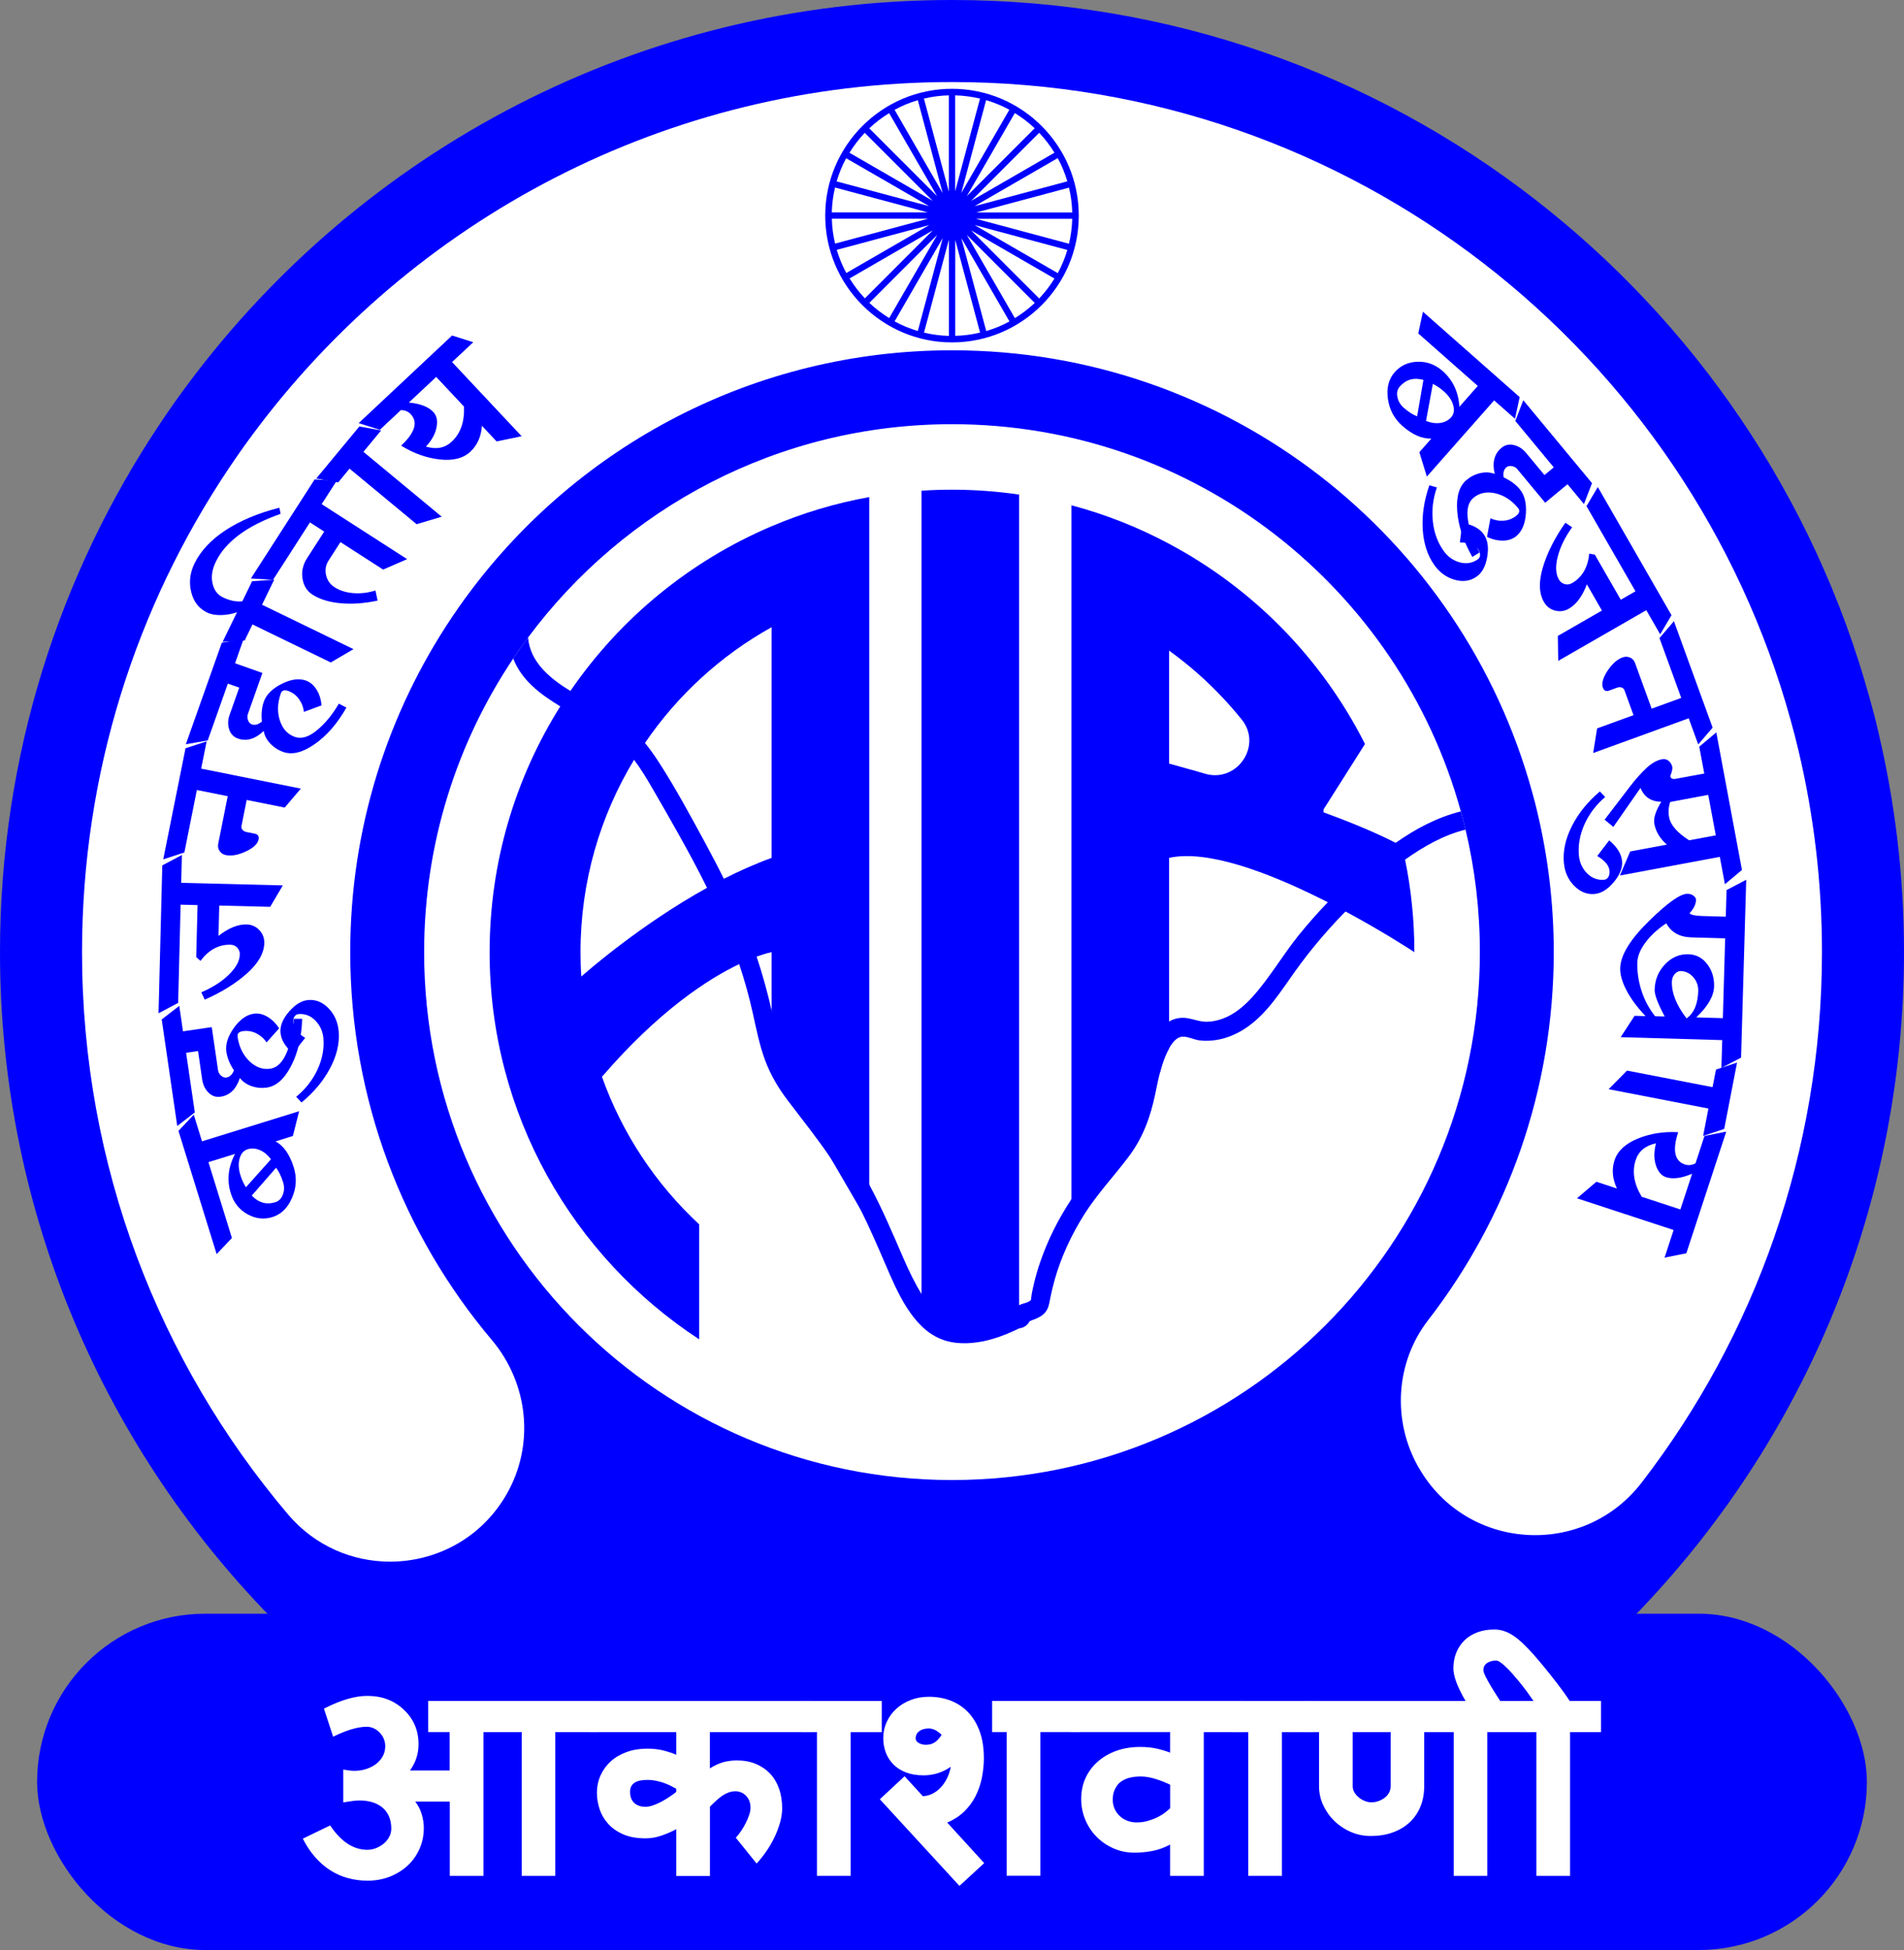
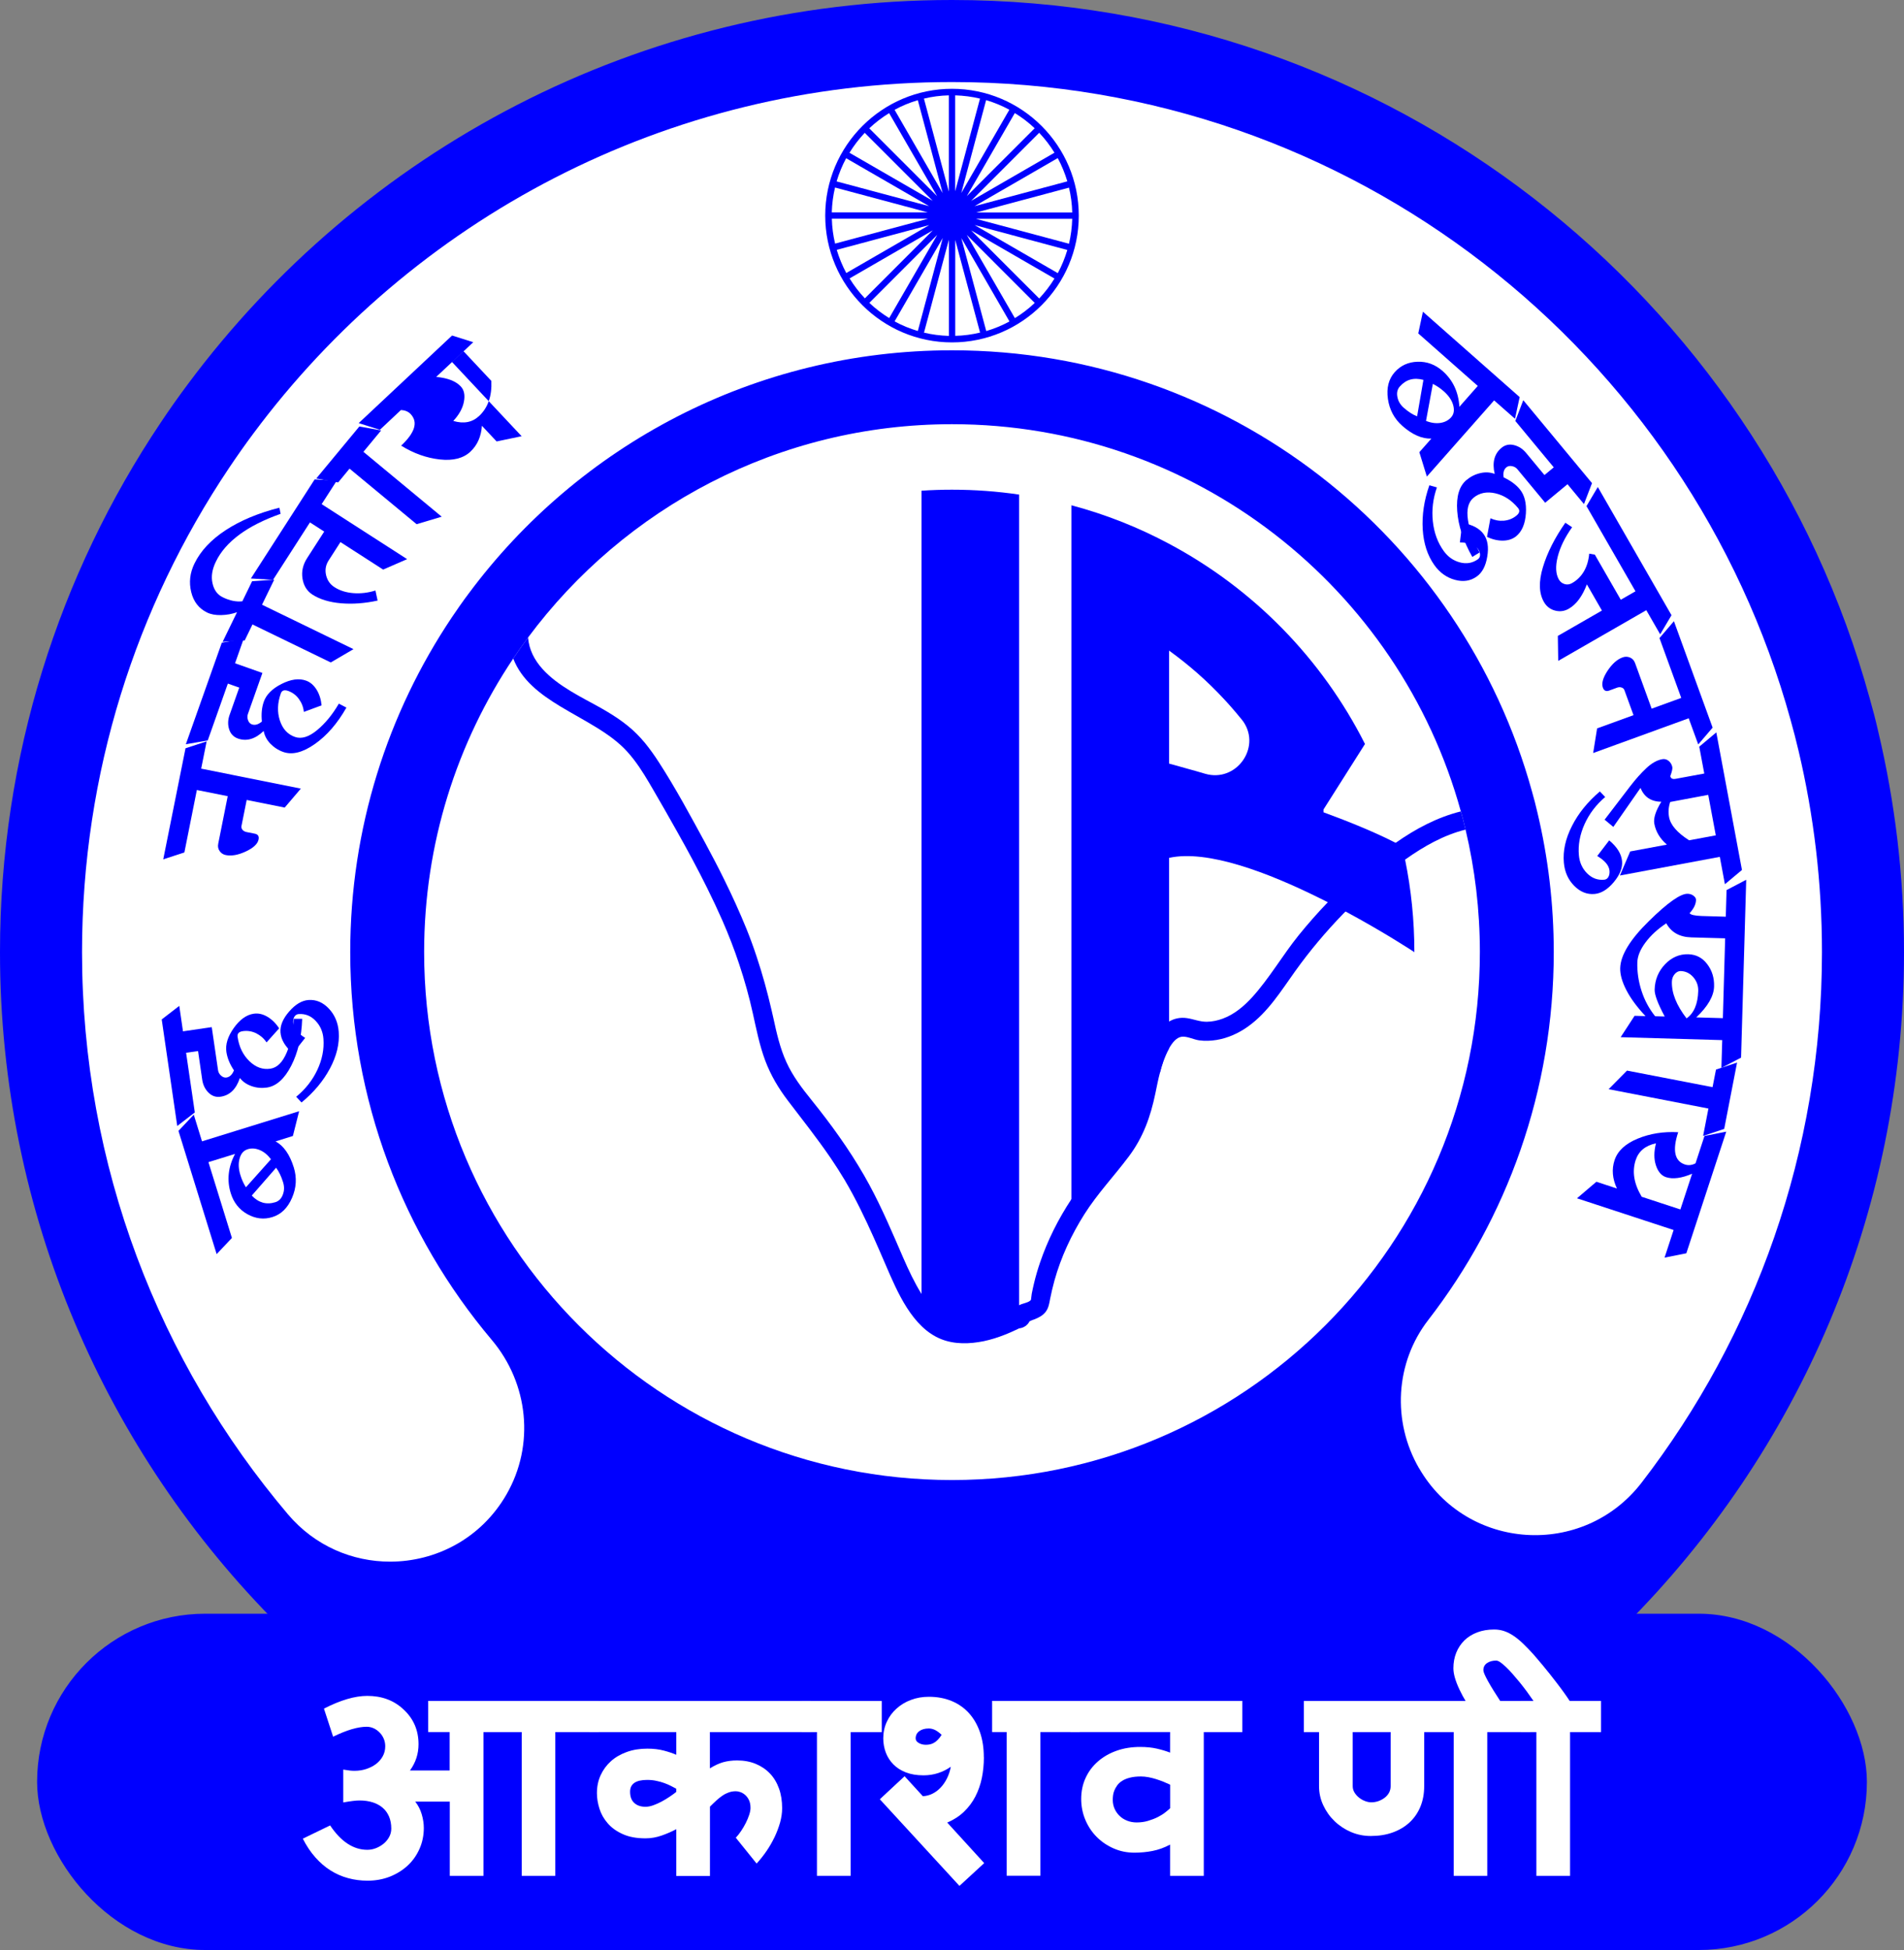
<svg xmlns="http://www.w3.org/2000/svg" id="Layer_2" data-name="Layer 2" viewBox="0 0 299.16 306.34">
  <rect x="0" y="0" width="299.16" height="306.34" fill="#808080" stroke="none" />
  <defs>
    <style>      .cls-1 {        fill: #fff;      }      .cls-1, .cls-2 {        stroke-width: 0px;      }      .cls-2 {        fill: blue;      }    </style>
  </defs>
  <g id="Layer_1-2" data-name="Layer 1">
    <g>
      <rect class="cls-2" x="5.83" y="253.51" width="287.5" height="52.83" rx="26.41" ry="26.41" />
      <path class="cls-2" d="m299.16,149.58c0,82.6-66.96,149.56-149.58,149.56S0,232.18,0,149.58c0-30.8,9.31-59.41,25.25-83.19,1.35-2.02,2.74-4,4.2-5.95C56.7,23.77,100.36,0,149.58,0c68.8,0,126.77,46.46,144.19,109.71.49,1.71.94,3.43,1.33,5.16,2.65,11.15,4.06,22.76,4.06,34.72Z" />
      <path class="cls-1" d="m232.52,149.58c0,45.8-37.13,82.93-82.94,82.93s-82.94-37.13-82.94-82.93c0-17.08,5.16-32.94,14-46.13.75-1.12,1.52-2.22,2.33-3.3,15.11-20.33,39.32-33.51,66.61-33.51,38.15,0,70.29,25.76,79.95,60.83.27.95.52,1.9.74,2.86,1.47,6.18,2.25,12.62,2.25,19.25Z" />
      <g>
        <g>
          <path class="cls-2" d="m220.77,135.04c-.14-.7-.29-1.39-.45-2.08-.33-.18-.68-.37-1.03-.55-3.18-1.63-7.17-3.27-11.34-4.8v-.44c2.36-3.72,4.17-6.57,6.52-10.29-3.38-6.7-7.77-12.8-12.96-18.11-5.2-5.31-11.21-9.82-17.82-13.34-4.82-2.58-9.96-4.62-15.35-6.05v112.97l13.94-23.94c.14-.55.3-1.1.49-1.64.19-.53.5-1.34.92-2.08v-29.92c6.02-1.33,15.56,2.31,23.64,6.32h.01c.43.21.87.43,1.29.65.96.48,1.89.97,2.78,1.45,6.23,3.35,10.82,6.39,10.82,6.39,0-4.98-.5-9.84-1.46-14.54Zm-31.43-13.49c-1.01-.3-1.92-.56-2.7-.77-1.85-.53-2.95-.82-2.95-.82v-17.75c3.12,2.25,6.01,4.79,8.62,7.61.44.46.86.94,1.28,1.42.42.48.84.97,1.24,1.47.1.1.18.21.27.32.1.13.2.26.29.39,2.75,4.07-1.17,9.56-6.05,8.13Z" />
          <path class="cls-2" d="m160.13,77.7v129.63c-3.42.62-6.95.95-10.55.95-1.61,0-3.21-.07-4.79-.2V77.09c1.58-.11,3.18-.16,4.79-.16,3.58,0,7.11.26,10.55.77Z" />
-           <path class="cls-2" d="m121.24,82.67c-12.85,5.45-23.82,14.5-31.62,25.88-.55.79-1.08,1.6-1.59,2.42-7.03,11.19-11.1,24.43-11.1,38.61,0,25.46,13.1,47.86,32.93,60.83v-18.06c-6.81-6.32-12.1-14.25-15.28-23.19,9.02-10.47,16.78-15.42,21.56-17.7,1.07-.52,1.99-.89,2.74-1.18,1.52-.55,2.36-.7,2.36-.7v16.41l9.29,15.96,4.68,8.05,1.37,2.35v-114.26c-5.34.96-10.47,2.51-15.34,4.58Zm-7.51,55.39c-.89.46-1.78.93-2.64,1.41-10.31,5.71-18.62,12.94-19.75,13.94-.09-1.27-.13-2.54-.13-3.83,0-11.05,3.07-21.39,8.41-30.21.55-.9,1.12-1.78,1.72-2.65,5.1-7.5,11.93-13.76,19.9-18.19v36.24c-2.54.92-5.07,2.05-7.51,3.29Z" />
        </g>
        <g>
          <path class="cls-2" d="m230.27,130.33c-3.43.85-6.58,2.64-9.45,4.68-.02.01-.03.02-.05.03-3.36,2.41-6.47,5.2-9.36,8.15-.12.11-.23.23-.34.34-2.73,2.82-5.27,5.83-7.56,9.03-2.23,3.11-4.27,6.46-7.44,8.72-1.44,1.03-3.14,1.8-4.89,2.09-.92.15-1.82.19-2.74.07-.87-.11-1.92-.68-2.77-.57-.8.1-1.47.91-1.98,1.82-.42.74-.73,1.55-.92,2.08-.19.54-.35,1.09-.49,1.64-.3,1.12-.52,2.25-.75,3.38-.76,3.65-1.91,6.88-4.17,9.89-2.3,3.07-4.93,5.83-6.99,9.09-2.04,3.23-3.66,6.71-4.69,10.39-.26.95-.49,1.91-.68,2.87-.14.75-.24,1.47-.73,2.09-.45.56-1.05.87-1.7,1.13-.23.09-.48.16-.7.27-.04.02-.07.04-.11.07h-.01c-.28.6-.94,1.03-1.61,1.09-.18.09-.37.18-.55.26-.56.27-1.13.51-1.71.74-1.08.43-2.19.78-3.33,1.02-2.2.44-4.54.52-6.66-.32-4.55-1.8-6.92-7.46-8.72-11.64-1.27-2.95-2.54-5.88-3.96-8.74-.77-1.56-1.6-3.11-2.49-4.62-.7-1.17-1.43-2.31-2.19-3.43-2.11-3.09-4.42-6.01-6.71-9.01-1.5-1.96-2.72-4.02-3.59-6.33-.89-2.39-1.39-4.91-1.94-7.4-.58-2.63-1.3-5.21-2.15-7.75-.77-2.33-1.66-4.62-2.65-6.88-.76-1.72-1.56-3.43-2.4-5.11-1.46-2.95-3.02-5.84-4.63-8.7-1.25-2.23-2.52-4.46-3.81-6.67-.94-1.62-1.89-3.24-3.03-4.73-.34-.45-.71-.89-1.09-1.31-2.67-2.94-6.8-4.85-10.5-7.09-3.22-1.95-6.1-4.15-7.39-7.52.75-1.12,1.52-2.22,2.33-3.3.3,3.84,3.44,6.45,6.65,8.4.8.49,1.61.94,2.38,1.36,2.32,1.25,4.65,2.49,6.7,4.17.97.79,1.84,1.68,2.64,2.64.78.96,1.5,1.97,2.17,3.01,2.65,4.09,4.98,8.44,7.31,12.72,1,1.85,1.98,3.72,2.91,5.61,1.28,2.58,2.47,5.2,3.56,7.87.58,1.44,1.11,2.89,1.59,4.35.93,2.78,1.7,5.59,2.36,8.46.09.39.18.79.27,1.18.51,2.34,1.04,4.74,2.05,6.94.99,2.19,2.45,4.1,3.95,5.96,3.03,3.76,5.84,7.64,8.25,11.82.28.49.55.97.82,1.47,2.02,3.73,3.65,7.6,5.34,11.5.85,1.94,1.75,3.87,2.87,5.67.08.13.16.25.24.38,1.07,1.65,2.31,3.42,4.27,4.05.33.1.66.18.99.23,1.09.18,2.21.09,3.31-.13.03,0,.05,0,.08-.01.38-.06.76-.15,1.13-.25,1-.27,1.99-.62,2.94-1.04.5-.22,1.01-.57,1.54-.81.24-.25.53-.47.84-.65.01,0,.01-.01.02-.01.48-.28,1.48-.38,1.82-.81.04-.05.1-.8.14-.99.11-.56.23-1.11.36-1.65.26-1.1.58-2.18.94-3.24,1.2-3.52,2.88-6.86,4.93-9.96.35-.54.72-1.07,1.1-1.59,2.32-3.19,5.28-5.97,7.18-9.45,1.77-3.24,1.93-7,2.97-10.48.66-2.23,1.96-5.17,4.1-6.39.81-.47,1.75-.69,2.82-.53,1.06.16,2.01.58,3.1.57.85-.01,1.68-.19,2.48-.48,1.84-.67,3.35-1.95,4.65-3.37,2.72-3,4.77-6.59,7.31-9.74,1.45-1.79,2.98-3.53,4.58-5.19,1.21-1.26,2.46-2.49,3.75-3.67,2.17-1.98,4.46-3.94,6.91-5.66,3.14-2.21,6.53-4.01,10.24-4.94.27.95.52,1.9.74,2.86Z" />
          <path class="cls-2" d="m158.92,207.3s.01,0,.01.01v.02s0-.02-.01-.03Z" />
          <path class="cls-2" d="m160.79,205.94h-.03s.02,0,.03,0Z" />
        </g>
      </g>
      <g>
        <path class="cls-1" d="m286.27,149.58c0,31.37-10.56,60.27-28.33,83.33-9.17,11.91-27.47,10.75-34.98-2.27h-.01c-4.24-7.34-3.73-16.56,1.45-23.26,12.37-15.98,19.73-36.03,19.73-57.8,0-7.56-.89-14.9-2.57-21.94-.25-1.1-.53-2.18-.84-3.26-11.01-39.98-47.65-69.35-91.14-69.35-31.11,0-58.71,15.03-75.93,38.2-.93,1.23-1.8,2.49-2.66,3.76-10.08,15.04-15.96,33.12-15.96,52.59,0,23.21,8.36,44.47,22.24,60.92,5.78,6.85,6.78,16.53,2.3,24.29-4,6.94-11.12,10.54-18.28,10.54-5.89,0-11.81-2.43-16.06-7.45-20.17-23.83-32.34-54.64-32.34-88.3,0-28.15,8.5-54.29,23.07-76.02,1.24-1.85,2.51-3.66,3.84-5.44C64.7,34.61,104.6,12.89,149.58,12.89c62.87,0,115.84,42.46,131.77,100.25.44,1.57.85,3.14,1.22,4.72,2.42,10.18,3.7,20.8,3.7,31.72Z" />
        <path class="cls-2" d="m149.58,13.95c-10.98,0-19.92,8.94-19.92,19.92s8.94,19.92,19.92,19.92,19.92-8.93,19.92-19.92-8.94-19.92-19.92-19.92Zm3,17.61l10.7-10.7c.91.96,1.71,2.01,2.4,3.13l-13.1,7.57Zm13.62-6.71c.62,1.15,1.12,2.37,1.5,3.64l-14.58,3.9,13.07-7.55Zm-14.29,5.96l7.54-13.05c1.12.69,2.17,1.49,3.12,2.39l-10.66,10.66Zm-.87-.49l3.9-14.59c1.28.38,2.5.88,3.65,1.51l-7.55,13.08Zm-.96-.27v-15.07c1.34.04,2.64.21,3.9.51l-3.9,14.56Zm-1,.05l-3.91-14.61c1.26-.3,2.57-.48,3.91-.51v15.13Zm-.97.23l-7.55-13.08c1.15-.63,2.37-1.13,3.65-1.51l3.9,14.59Zm-.86.5l-10.67-10.67c.95-.9,2-1.7,3.12-2.39l7.55,13.07Zm-.7.72l-13.08-7.55c.69-1.13,1.5-2.18,2.4-3.13l10.68,10.68Zm-.52.85l-14.58-3.9c.38-1.27.88-2.5,1.5-3.64l13.07,7.55Zm-.26.96h-15.08c.04-1.34.21-2.64.51-3.9l14.56,3.9Zm.04,1l-14.6,3.91c-.3-1.26-.48-2.57-.51-3.91h15.11Zm.23.98l-13.07,7.55c-.62-1.15-1.12-2.37-1.5-3.64l14.57-3.9Zm.5.87l-10.65,10.66c-.9-.95-1.71-2-2.4-3.13l13.05-7.54Zm.72.69l-7.55,13.07c-1.12-.69-2.17-1.49-3.12-2.39l10.67-10.68Zm.86.51l-3.91,14.59c-1.28-.38-2.5-.88-3.65-1.51l7.56-13.09Zm.97.24v15.12c-1.34-.04-2.65-.21-3.91-.51l3.91-14.6Zm1,.04l3.9,14.56c-1.26.3-2.56.48-3.9.51v-15.07Zm.96-.28l7.56,13.09c-1.15.63-2.37,1.13-3.65,1.51l-3.91-14.59Zm.85-.51l10.68,10.69c-.95.9-2,1.7-3.12,2.39l-7.56-13.08Zm.73-.68l13.05,7.54c-.69,1.12-1.49,2.17-2.4,3.13l-10.66-10.66Zm.5-.86l14.57,3.91c-.38,1.27-.88,2.5-1.5,3.64l-13.07-7.55Zm.22-.98h15.12c-.04,1.34-.21,2.65-.51,3.91l-14.6-3.91Zm.04-1l14.57-3.9c.3,1.26.48,2.56.51,3.9h-15.08Z" />
        <g>
          <path class="cls-2" d="m30.45,175.12l1.29,4.18,15.26-4.73-.98,3.89-2.72.85c1.28.7,2.23,2.07,2.86,4.09.5,1.61.41,3.21-.28,4.79-.68,1.58-1.71,2.59-3.08,3.01-1.34.42-2.65.26-3.94-.46-1.28-.72-2.15-1.82-2.6-3.28-.64-2.06-.41-4.12.67-6.18l-4.18,1.29,3.69,11.91-2.4,2.54-6-19.36,2.4-2.54Zm12.12,6.99c-.52-.69-1.11-1.17-1.76-1.44-.66-.27-1.29-.32-1.91-.12s-1.04.67-1.25,1.44c-.22.77-.18,1.64.12,2.61.22.73.52,1.37.87,1.92l3.93-4.4Zm.81,1.34l-3.82,4.37c.53.57,1.11.93,1.73,1.11.62.17,1.28.15,1.98-.07.54-.17.94-.56,1.17-1.19.24-.62.25-1.28.03-1.97-.29-.92-.65-1.67-1.09-2.25Z" />
          <path class="cls-2" d="m28.17,158.03l.58,3.99,4.52-.66.99,6.77c.05.33.2.61.47.85.27.24.55.34.85.3.51-.08.91-.45,1.18-1.13-.66-.98-1.05-1.95-1.19-2.9-.17-1.17.22-2.42,1.16-3.75.95-1.33,2-2.09,3.15-2.25.69-.1,1.39.05,2.1.46.71.41,1.34,1.02,1.88,1.84l-1.98,2.21c-.41-.62-.95-1.09-1.62-1.43-.67-.33-1.37-.44-2.1-.34-.63.09-.9.39-.83.89.23,1.58.85,2.85,1.85,3.82,1,.97,2.1,1.37,3.3,1.19,1.07-.16,1.92-1,2.57-2.54.65-1.54,1.01-3.3,1.09-5.3h1.34c-.09,2.87-.67,5.33-1.73,7.39-1.06,2.06-2.33,3.19-3.81,3.41-.83.12-1.63.05-2.4-.22-.78-.27-1.39-.69-1.85-1.28-.58,1.75-1.59,2.73-3.03,2.94-.73.11-1.36-.11-1.9-.64-.54-.54-.87-1.22-.99-2.05l-.65-4.48-1.88.27,1.37,9.37-2.76,2.13-2.44-16.74,2.76-2.13Z" />
          <path class="cls-2" d="m47.37,173.19l-.83-.89c1.45-1.19,2.56-2.6,3.32-4.22.76-1.63,1.08-3.25.96-4.87-.08-1.12-.5-2.08-1.24-2.85-.74-.78-1.63-1.13-2.67-1.05-.28.02-.5.16-.66.42s-.22.59-.19.98c.06.82.69,1.6,1.89,2.34l-1.92,2.43c-1.22-1.05-1.88-2.15-1.96-3.29-.08-1.05.37-2.14,1.35-3.27.98-1.13,1.99-1.74,3.04-1.82,1.2-.09,2.27.36,3.2,1.34.93.98,1.45,2.2,1.56,3.65.14,1.86-.32,3.78-1.37,5.75-1.05,1.98-2.54,3.76-4.48,5.36Z" />
-           <path class="cls-2" d="m34.45,142.27l-.12,4.75c.79-.61,1.55-1.07,2.29-1.37.74-.3,1.45-.44,2.13-.42.78.02,1.45.31,1.99.88.54.56.8,1.25.79,2.04-.04,1.58-.94,3.17-2.7,4.75-1.76,1.58-3.98,2.96-6.66,4.14l-.54-1.15c1.78-.77,3.23-1.69,4.34-2.78,1.11-1.09,1.68-2.14,1.71-3.15.01-.42-.12-.78-.4-1.08-.28-.3-.64-.46-1.08-.47-.91-.02-1.76.18-2.54.6-.79.42-1.5,1.07-2.16,1.94l-.67-.59.21-8.17-2.66-.07-.39,15.43-3.08,1.63.59-23.23,3.08-1.63-.11,4.37,15.97.4-1.99,3.37-7.98-.2Z" />
          <path class="cls-2" d="m32.47,116.46l-.86,4.29,15.66,3.14-2.54,2.98-5.97-1.2-.82,4.1c-.04.21.01.41.16.59.15.18.36.29.62.35l1.31.26c.5.1.7.4.6.9-.14.7-.8,1.33-2,1.89-1.19.56-2.24.75-3.15.57-.41-.08-.73-.29-.97-.63-.24-.34-.31-.72-.22-1.16l1.49-7.46-4.85-.97-1.96,9.81-3.32,1.08,3.5-17.45,3.32-1.08Z" />
          <path class="cls-2" d="m38.27,100.4l-1.34,3.8,4.3,1.52-2.28,6.45c-.11.31-.1.64.02.97.12.34.33.56.61.66.49.17,1.01.02,1.57-.45-.12-1.17-.02-2.21.3-3.12.39-1.11,1.32-2.04,2.78-2.78,1.46-.74,2.74-.92,3.84-.53.66.23,1.21.7,1.65,1.39.44.69.71,1.53.81,2.5l-2.79,1.03c-.07-.74-.33-1.41-.77-2.02-.44-.61-1-1.03-1.7-1.28-.6-.21-.98-.08-1.15.4-.53,1.5-.58,2.92-.15,4.24.43,1.32,1.22,2.19,2.37,2.59,1.02.36,2.17.01,3.46-1.05,1.29-1.06,2.43-2.45,3.44-4.18l1.19.62c-1.42,2.5-3.08,4.41-4.97,5.73-1.89,1.33-3.55,1.74-4.96,1.24-.79-.28-1.46-.72-2.03-1.31-.56-.59-.91-1.26-1.04-1.99-1.33,1.28-2.68,1.67-4.05,1.19-.69-.25-1.15-.73-1.38-1.46-.23-.73-.2-1.48.08-2.27l1.51-4.27-1.79-.63-3.16,8.93-3.44.6,5.65-15.95,3.44-.6Z" />
          <path class="cls-2" d="m43.08,91.07l-1.91,3.93,14.37,6.98-3.57,2.09-12.3-5.97-1.22,2.51-3.47.22,2.26-4.65c-.78.28-1.62.43-2.5.45-.88.02-1.62-.12-2.21-.41-1.29-.63-2.12-1.7-2.49-3.22-.37-1.52-.2-3.01.52-4.48.96-1.98,2.6-3.73,4.91-5.24,2.31-1.51,5.12-2.68,8.43-3.52l.19.96c-2.62.93-4.78,2.01-6.48,3.27s-2.94,2.67-3.7,4.26c-.58,1.2-.76,2.32-.52,3.38.23,1.06.77,1.79,1.61,2.2,1.08.53,2.11.74,3.08.63l1.53-3.15,3.47-.24Z" />
          <path class="cls-2" d="m52.91,75.52l-2.37,3.68,13.43,8.64-3.77,1.64-6.71-4.32-1.85,2.88c-.46.71-.6,1.48-.41,2.3s.63,1.46,1.32,1.9c.83.54,1.82.85,2.97.94,1.15.09,2.31-.05,3.47-.41l.34,1.58c-2.03.44-3.96.58-5.78.42-1.82-.16-3.31-.62-4.46-1.36-.86-.56-1.38-1.39-1.56-2.51s.06-2.19.73-3.23l2.68-4.16-2.24-1.44-5.8,9.02-3.48-.21,10.02-15.57,3.48.21Z" />
          <path class="cls-2" d="m59.89,67.61l-2.79,3.37,12.3,10.19-3.94,1.18-10.54-8.73-1.79,2.17-3.44-.62,6.77-8.17,3.43.62Z" />
-           <path class="cls-2" d="m75.72,66.86c-.11,1.7-.71,3.06-1.8,4.09-1.12,1.05-2.72,1.46-4.81,1.23-2.09-.23-4.12-.95-6.08-2.17,1.09-1.02,1.76-1.95,2.01-2.77.25-.83.08-1.55-.51-2.18-.38-.41-.9-.62-1.54-.64l-3.3,3.1-3.33-1.05,14.67-13.76,3.33,1.05-3.33,3.12,10.93,11.65-3.93.82-2.32-2.47Zm-7.18-7.65l-4.3,4.03c1.8.17,3.08.67,3.85,1.49.53.56.7,1.36.5,2.4-.19,1.03-.75,2.04-1.67,3.03.82.24,1.56.3,2.24.17.68-.13,1.28-.45,1.82-.95,1.39-1.3,2.03-3.14,1.92-5.51l-4.37-4.66Z" />
+           <path class="cls-2" d="m75.72,66.86c-.11,1.7-.71,3.06-1.8,4.09-1.12,1.05-2.72,1.46-4.81,1.23-2.09-.23-4.12-.95-6.08-2.17,1.09-1.02,1.76-1.95,2.01-2.77.25-.83.08-1.55-.51-2.18-.38-.41-.9-.62-1.54-.64l-3.3,3.1-3.33-1.05,14.67-13.76,3.33,1.05-3.33,3.12,10.93,11.65-3.93.82-2.32-2.47Zm-7.18-7.65c1.8.17,3.08.67,3.85,1.49.53.56.7,1.36.5,2.4-.19,1.03-.75,2.04-1.67,3.03.82.24,1.56.3,2.24.17.68-.13,1.28-.45,1.82-.95,1.39-1.3,2.03-3.14,1.92-5.51l-4.37-4.66Z" />
        </g>
        <g>
          <path class="cls-2" d="m238.04,65.79l-3.28-2.89-10.57,11.97-1.18-3.83,1.89-2.14c-1.46.06-2.98-.6-4.57-2-1.26-1.12-2.02-2.53-2.26-4.24-.24-1.71.11-3.1,1.06-4.18.93-1.05,2.13-1.61,3.6-1.65,1.47-.05,2.78.44,3.93,1.45,1.62,1.43,2.5,3.3,2.64,5.63l2.89-3.28-9.35-8.25.73-3.41,15.2,13.41-.73,3.41Zm-15.38-.39l.99-5.72c-.75-.2-1.43-.22-2.05-.05-.62.17-1.17.54-1.66,1.09-.38.43-.51.97-.38,1.63.12.66.45,1.22.99,1.7.72.64,1.42,1.09,2.1,1.35Zm1.39.72c.8.32,1.55.42,2.26.32.7-.11,1.27-.4,1.7-.89.43-.48.53-1.11.32-1.89-.21-.77-.7-1.49-1.46-2.17-.57-.5-1.15-.9-1.74-1.18l-1.07,5.8Z" />
          <path class="cls-2" d="m248.86,79.17l-2.57-3.1-3.51,2.91-4.37-5.27c-.21-.25-.49-.41-.85-.48-.35-.07-.65,0-.88.19-.4.33-.54.86-.42,1.58,1.07.5,1.91,1.11,2.53,1.86.75.91,1.07,2.18.96,3.81-.11,1.63-.62,2.82-1.51,3.56-.54.44-1.22.68-2.04.7-.82.02-1.68-.17-2.56-.59l.54-2.92c.67.31,1.38.44,2.12.38.74-.07,1.4-.33,1.97-.8.49-.4.57-.8.25-1.19-1.02-1.23-2.21-2-3.56-2.31-1.36-.31-2.51-.07-3.44.7-.83.69-1.12,1.86-.87,3.5s.85,3.34,1.83,5.09l-1.15.7c-1.41-2.5-2.2-4.9-2.37-7.21-.17-2.31.33-3.94,1.48-4.89.64-.53,1.37-.89,2.17-1.07.8-.18,1.55-.13,2.24.13-.42-1.79-.06-3.16,1.06-4.09.57-.47,1.22-.62,1.96-.44.74.18,1.38.59,1.91,1.23l2.89,3.48,1.46-1.21-6.04-7.29,1.25-3.26,10.8,13.03-1.25,3.26Z" />
          <path class="cls-2" d="m224.6,76.24l1.17.33c-.62,1.77-.83,3.55-.64,5.33.19,1.79.76,3.34,1.71,4.66.66.92,1.5,1.51,2.54,1.79,1.04.28,1.98.11,2.83-.49.23-.16.34-.4.34-.7,0-.3-.11-.62-.34-.93-.48-.67-1.42-1.01-2.83-1.01l.37-3.07c1.59.26,2.72.86,3.38,1.79.61.86.8,2.02.55,3.5-.24,1.48-.79,2.52-1.65,3.13-.98.7-2.12.88-3.43.52-1.3-.35-2.38-1.12-3.23-2.31-1.08-1.52-1.69-3.39-1.83-5.62-.13-2.24.21-4.54,1.04-6.91Z" />
          <path class="cls-2" d="m251.7,95.92l-2.37-4.12c-.35.94-.77,1.72-1.24,2.36-.47.64-1.01,1.13-1.6,1.47-.68.39-1.4.49-2.16.29-.76-.2-1.34-.65-1.74-1.34-.79-1.37-.85-3.19-.17-5.46.68-2.27,1.85-4.6,3.53-7l1.06.71c-1.12,1.58-1.88,3.12-2.26,4.63-.38,1.51-.32,2.7.18,3.58.21.36.51.6.91.72.4.12.79.06,1.17-.16.79-.45,1.41-1.07,1.86-1.84.45-.77.73-1.7.83-2.78l.88.15,4.08,7.09,2.31-1.33-7.7-13.38,1.78-3,11.58,20.14-1.78,3-2.18-3.79-13.84,7.96-.06-3.92,6.92-3.98Z" />
          <path class="cls-2" d="m266.83,116.95l-1.5-4.11-15.01,5.46.62-3.87,5.72-2.08-1.43-3.93c-.07-.2-.22-.34-.44-.41-.22-.08-.46-.07-.71.02l-1.25.46c-.48.17-.8.02-.98-.45-.24-.67,0-1.55.72-2.65.73-1.1,1.52-1.81,2.39-2.12.39-.14.78-.13,1.16.03.38.17.64.46.79.88l2.6,7.15,4.65-1.69-3.42-9.4,2.27-2.65,6.08,16.72-2.27,2.65Z" />
          <path class="cls-2" d="m261.89,132.67c-1.08-.93-1.73-2.02-1.96-3.27-.16-.85.21-2,1.1-3.45-.8,0-1.47-.19-2.02-.55-.54-.36-.96-.9-1.25-1.62l-4.27,6.13-1.37-1.14,4.04-5.28c.83-1.08,1.67-2.02,2.51-2.81s1.68-1.26,2.5-1.41c.37-.07.71.02,1.02.27.3.25.49.58.57.98.04.24-.06.71-.32,1.41.07.37.35.51.85.42l4.49-.83-.79-4.22,2.68-2.24,4.03,21.61-2.68,2.24-.8-4.3-15.7,2.93,1.62-3.78,5.76-1.07Zm7.7-1.44l-1.19-6.36-5.98,1.12c-.26.8-.32,1.59-.17,2.39.23,1.23,1.28,2.44,3.15,3.63l4.19-.78Z" />
          <path class="cls-2" d="m251.37,124.33l.84.88c-1.43,1.21-2.51,2.64-3.25,4.28-.73,1.64-1.03,3.27-.88,4.88.1,1.12.53,2.07,1.29,2.83s1.65,1.1,2.69,1c.28-.02.49-.17.65-.43.15-.26.21-.59.18-.98-.08-.82-.72-1.59-1.93-2.31l1.88-2.46c1.24,1.03,1.91,2.12,2.02,3.25.1,1.05-.33,2.15-1.29,3.3-.96,1.15-1.96,1.77-3.01,1.87-1.2.11-2.27-.32-3.22-1.28-.95-.96-1.49-2.17-1.62-3.62-.17-1.86.25-3.78,1.27-5.78,1.01-2,2.48-3.81,4.39-5.43Z" />
          <path class="cls-2" d="m258.53,159.61c-1.3-1.38-2.3-2.73-2.98-4.04s-1.01-2.48-.98-3.49c.06-2.03,1.56-4.49,4.51-7.38,2.95-2.9,4.98-4.33,6.1-4.29.34.01.65.11.91.31.27.2.4.42.39.68-.02.67-.36,1.36-1.01,2.06.18.26.81.4,1.89.44l3.8.11.12-4.18,3.09-1.62-.81,27.94-3.09,1.62.13-4.37-15.96-.46,2.19-3.36,1.71.05Zm3.04.09c-1.08-2.01-1.61-3.42-1.59-4.23.04-1.56.59-2.88,1.63-3.98,1.04-1.09,2.26-1.62,3.67-1.58,1.22.04,2.2.55,2.96,1.55.76,1,1.12,2.17,1.08,3.51-.04,1.52-.98,3.14-2.8,4.86l4.18.12.36-12.54-5.32-.15c-1.84-.05-3.15-.79-3.93-2.21-1.34.89-2.43,1.89-3.26,3-.83,1.11-1.26,2.16-1.29,3.15-.04,1.48.18,2.97.66,4.46.48,1.49,1.2,2.82,2.14,3.99l1.52.04Zm3.42.29c1.17-.82,1.78-2.26,1.84-4.32.02-.82-.24-1.54-.78-2.16s-1.21-.94-1.98-.96c-.34,0-.65.15-.94.48-.28.33-.43.72-.44,1.19-.05,1.79.72,3.71,2.31,5.77Z" />
          <path class="cls-2" d="m267.6,178.44l.83-4.29-15.68-3.04,2.89-2.92,13.44,2.6.54-2.76,3.31-1.1-2.02,10.42-3.31,1.1Z" />
          <path class="cls-2" d="m254.06,186.72c-.72-1.54-.85-3.03-.38-4.45.48-1.46,1.69-2.59,3.63-3.39s4.07-1.14,6.37-1.01c-.47,1.42-.61,2.55-.43,3.4.18.84.67,1.4,1.49,1.67.53.17,1.08.12,1.66-.18l1.41-4.3,3.42-.68-6.27,19.11-3.42.68,1.42-4.34-15.18-4.98,3.05-2.6,3.22,1.06Zm9.97,3.27l1.84-5.6c-1.66.71-3.03.89-4.1.54-.73-.24-1.26-.86-1.59-1.86-.33-1-.32-2.15.01-3.46-.83.18-1.52.49-2.05.93-.53.44-.91,1.01-1.14,1.71-.59,1.81-.27,3.73.95,5.76l6.07,1.99Z" />
        </g>
      </g>
      <g>
        <path class="cls-1" d="m94.08,272.11h-6.83v22.58h-5.27v-22.58h-6.02v22.58h-5.29v-11.66h-5.43c.46.58.8,1.24,1.02,1.98.22.74.33,1.46.33,2.16,0,1.18-.23,2.28-.68,3.29-.45,1.01-1.07,1.89-1.86,2.62s-1.72,1.31-2.8,1.74c-1.08.42-2.24.63-3.49.63-1.07,0-2.09-.13-3.07-.4-.98-.26-1.9-.67-2.76-1.21-.86-.54-1.66-1.23-2.39-2.06-.74-.83-1.39-1.81-1.96-2.93l4.29-2.08c1.71,2.55,3.66,3.83,5.85,3.83.47,0,.93-.09,1.38-.27.45-.18.85-.42,1.21-.72.35-.3.64-.65.85-1.05.21-.4.32-.83.32-1.29,0-.71-.12-1.34-.35-1.89-.24-.55-.57-1.02-1.01-1.39s-.96-.66-1.57-.85c-.61-.19-1.29-.29-2.04-.29-.26,0-.6.02-1.02.07-.42.05-.94.13-1.56.24v-5.16c.42.07.76.12,1.04.15.28.03.52.04.73.04.64,0,1.25-.09,1.83-.28.58-.19,1.1-.45,1.54-.78.44-.33.8-.74,1.06-1.21s.4-1,.4-1.58c0-.43-.08-.83-.24-1.2-.16-.37-.37-.69-.65-.97-.27-.28-.58-.5-.93-.66-.35-.16-.72-.24-1.1-.24-.68,0-1.46.13-2.33.38-.87.26-1.85.65-2.94,1.18l-1.44-4.41c2.59-1.33,4.86-2,6.81-2,2.26,0,4.14.69,5.64,2.08,1.61,1.46,2.41,3.3,2.41,5.52,0,1.51-.45,2.89-1.35,4.12h6.24v-6.04h-3.37v-4.89h26.77v4.89Z" />
        <path class="cls-1" d="m127.42,267.22v4.89h-15.88v5.7c.69-.44,1.38-.76,2.05-.96.67-.19,1.41-.29,2.22-.29,1.08,0,2.06.18,2.93.54.87.36,1.62.87,2.24,1.52.62.65,1.09,1.44,1.42,2.36.33.92.49,1.95.49,3.09,0,.72-.11,1.47-.32,2.24-.22.77-.51,1.54-.87,2.3-.37.76-.79,1.5-1.28,2.21-.49.71-1,1.35-1.54,1.94l-3.27-4.06c.28-.29.56-.64.83-1.05.28-.41.52-.83.74-1.26s.39-.85.53-1.27.21-.78.21-1.1c0-.49-.08-.89-.24-1.23-.16-.33-.36-.6-.6-.81-.24-.21-.5-.36-.76-.45-.26-.09-.5-.13-.71-.13-.39,0-.75.06-1.09.18s-.67.28-.99.5c-.32.21-.64.47-.97.77-.33.3-.66.62-1.01.97v10.89h-5.29v-7.35c-.67.36-1.42.69-2.27.99-.85.3-1.7.45-2.56.45-1.42,0-2.61-.22-3.59-.67-.98-.44-1.77-1.01-2.36-1.7-.6-.69-1.03-1.45-1.29-2.28-.26-.83-.4-1.64-.4-2.44,0-1.03.19-1.97.58-2.82.39-.85.93-1.59,1.62-2.21s1.53-1.1,2.5-1.45c.97-.35,2.04-.52,3.21-.52.97,0,1.83.1,2.59.3s1.41.42,1.97.66v-3.56h-13.63v-4.89h34.8Zm-21.17,13.78c-.24-.12-.51-.27-.82-.43-.31-.16-.66-.31-1.04-.45-.38-.14-.8-.26-1.25-.35-.45-.1-.93-.15-1.45-.15-1.79,0-2.69.62-2.69,1.85,0,.79.22,1.38.67,1.78.44.4,1.03.59,1.75.59.39,0,.8-.08,1.24-.24s.87-.35,1.3-.58.84-.48,1.24-.75.75-.52,1.05-.76v-.52Z" />
        <path class="cls-1" d="m138.54,272.11h-4.89v22.58h-5.29v-22.58h-2.39v-4.89h12.57v4.89Z" />
        <path class="cls-1" d="m154.59,276.06c0,1.12-.11,2.21-.32,3.26-.22,1.05-.56,2.02-1.02,2.91s-1.06,1.69-1.79,2.39c-.73.7-1.61,1.27-2.63,1.7l5.81,6.37-3.89,3.58-12.51-13.61,3.89-3.62,2.87,3.14c.53-.03,1.03-.16,1.5-.39.47-.23.9-.55,1.29-.96.39-.41.72-.89,1-1.45.28-.56.48-1.17.6-1.83-.6.43-1.26.76-2,1-.74.24-1.5.35-2.29.35-1.05,0-1.97-.15-2.76-.46-.78-.3-1.44-.72-1.97-1.26-.53-.53-.92-1.15-1.19-1.85-.26-.7-.4-1.45-.4-2.24,0-.94.19-1.81.56-2.61.37-.8.88-1.49,1.53-2.07.65-.58,1.4-1.04,2.27-1.36.87-.33,1.8-.49,2.8-.49,1.35,0,2.55.23,3.62.68,1.07.45,1.97,1.09,2.72,1.93.74.83,1.31,1.83,1.71,3,.4,1.17.59,2.46.59,3.89Zm-9.1-1.96c.19,0,.4-.02.6-.06.21-.04.42-.12.62-.23.21-.11.42-.27.62-.48.21-.21.42-.47.62-.79-.31-.3-.63-.55-.97-.73-.34-.18-.69-.27-1.05-.27-.61,0-1.11.14-1.49.42-.38.28-.57.66-.57,1.14,0,.29.16.53.49.72.33.19.7.28,1.11.28Zm24.15-2h-6.18v22.58h-5.29v-22.58h-2.29v-4.89h13.76v4.89Z" />
        <path class="cls-1" d="m195.2,272.11h-6.06v22.58h-5.29v-4.91c-.92.49-1.84.82-2.77,1s-1.87.27-2.83.27c-1.17,0-2.26-.22-3.28-.67s-1.91-1.05-2.66-1.81c-.76-.76-1.35-1.66-1.78-2.68s-.65-2.12-.65-3.29.23-2.31.7-3.31c.46-1,1.11-1.86,1.94-2.58s1.8-1.28,2.94-1.68c1.13-.4,2.36-.59,3.69-.59.99,0,1.87.09,2.64.27.78.18,1.46.39,2.06.62v-3.23h-15.67v-4.89h27.02v4.89Zm-11.34,8.26c-.32-.15-.67-.3-1.05-.46-.38-.15-.77-.29-1.18-.42-.4-.12-.81-.23-1.21-.3s-.78-.11-1.14-.11c-.68,0-1.26.06-1.75.19-.49.12-.89.29-1.22.5-.33.21-.59.45-.78.72-.19.27-.34.54-.45.81s-.17.53-.2.79c-.03.26-.04.48-.04.68,0,.5.1.96.29,1.39.19.43.46.8.79,1.12s.73.57,1.19.75.95.27,1.48.27c.64,0,1.24-.08,1.8-.25.56-.17,1.07-.36,1.52-.59.45-.23.84-.47,1.17-.73.33-.26.59-.48.78-.66v-3.71Z" />
-         <path class="cls-1" d="m206.31,272.11h-4.89v22.58h-5.29v-22.58h-2.39v-4.89h12.57v4.89Z" />
        <path class="cls-1" d="m240.45,272.11h-6.77v22.58h-5.27v-22.58h-4.64v8.49c0,1.19-.2,2.27-.6,3.24-.4.96-.97,1.79-1.71,2.47-.74.68-1.62,1.2-2.65,1.57-1.03.37-2.18.55-3.44.55-1.1,0-2.13-.21-3.11-.63-.98-.42-1.84-.99-2.58-1.71-.74-.71-1.33-1.54-1.77-2.49-.44-.94-.66-1.94-.66-3v-8.49h-2.39v-4.89h35.59v4.89Zm-21.96,0h-5.95v8.49c0,.36.09.69.28,1,.19.31.42.57.71.8.28.23.6.41.94.54.34.13.67.2.99.2.76,0,1.47-.24,2.12-.73.61-.49.92-1.09.92-1.81v-8.49Z" />
        <path class="cls-1" d="m251.56,272.11h-4.87v22.58h-5.29v-22.58h-2.41v-4.89h1.96c-.32-.47-.67-.96-1.04-1.47-.38-.51-.75-.99-1.13-1.46-.38-.46-.76-.91-1.12-1.32-.37-.42-.71-.78-1.04-1.09s-.62-.56-.88-.74c-.26-.18-.48-.27-.65-.27-.58,0-1.06.13-1.45.4s-.57.64-.57,1.12c0,.54.96,2.27,2.87,5.18l-3.85,2.48c-2.48-3.57-3.73-6.22-3.73-7.97,0-.89.15-1.7.45-2.45s.73-1.38,1.28-1.93c.56-.54,1.23-.96,2.02-1.26.79-.3,1.68-.45,2.66-.45.57,0,1.1.09,1.6.26s.99.43,1.48.76c.49.33.98.74,1.47,1.21.49.47,1.01,1.01,1.55,1.6.15.17.36.41.63.73s.58.68.92,1.09c.34.41.7.85,1.08,1.33.38.48.76.96,1.13,1.45.37.49.74.97,1.08,1.45.35.48.65.93.92,1.34h4.93v4.89Z" />
      </g>
    </g>
  </g>
</svg>